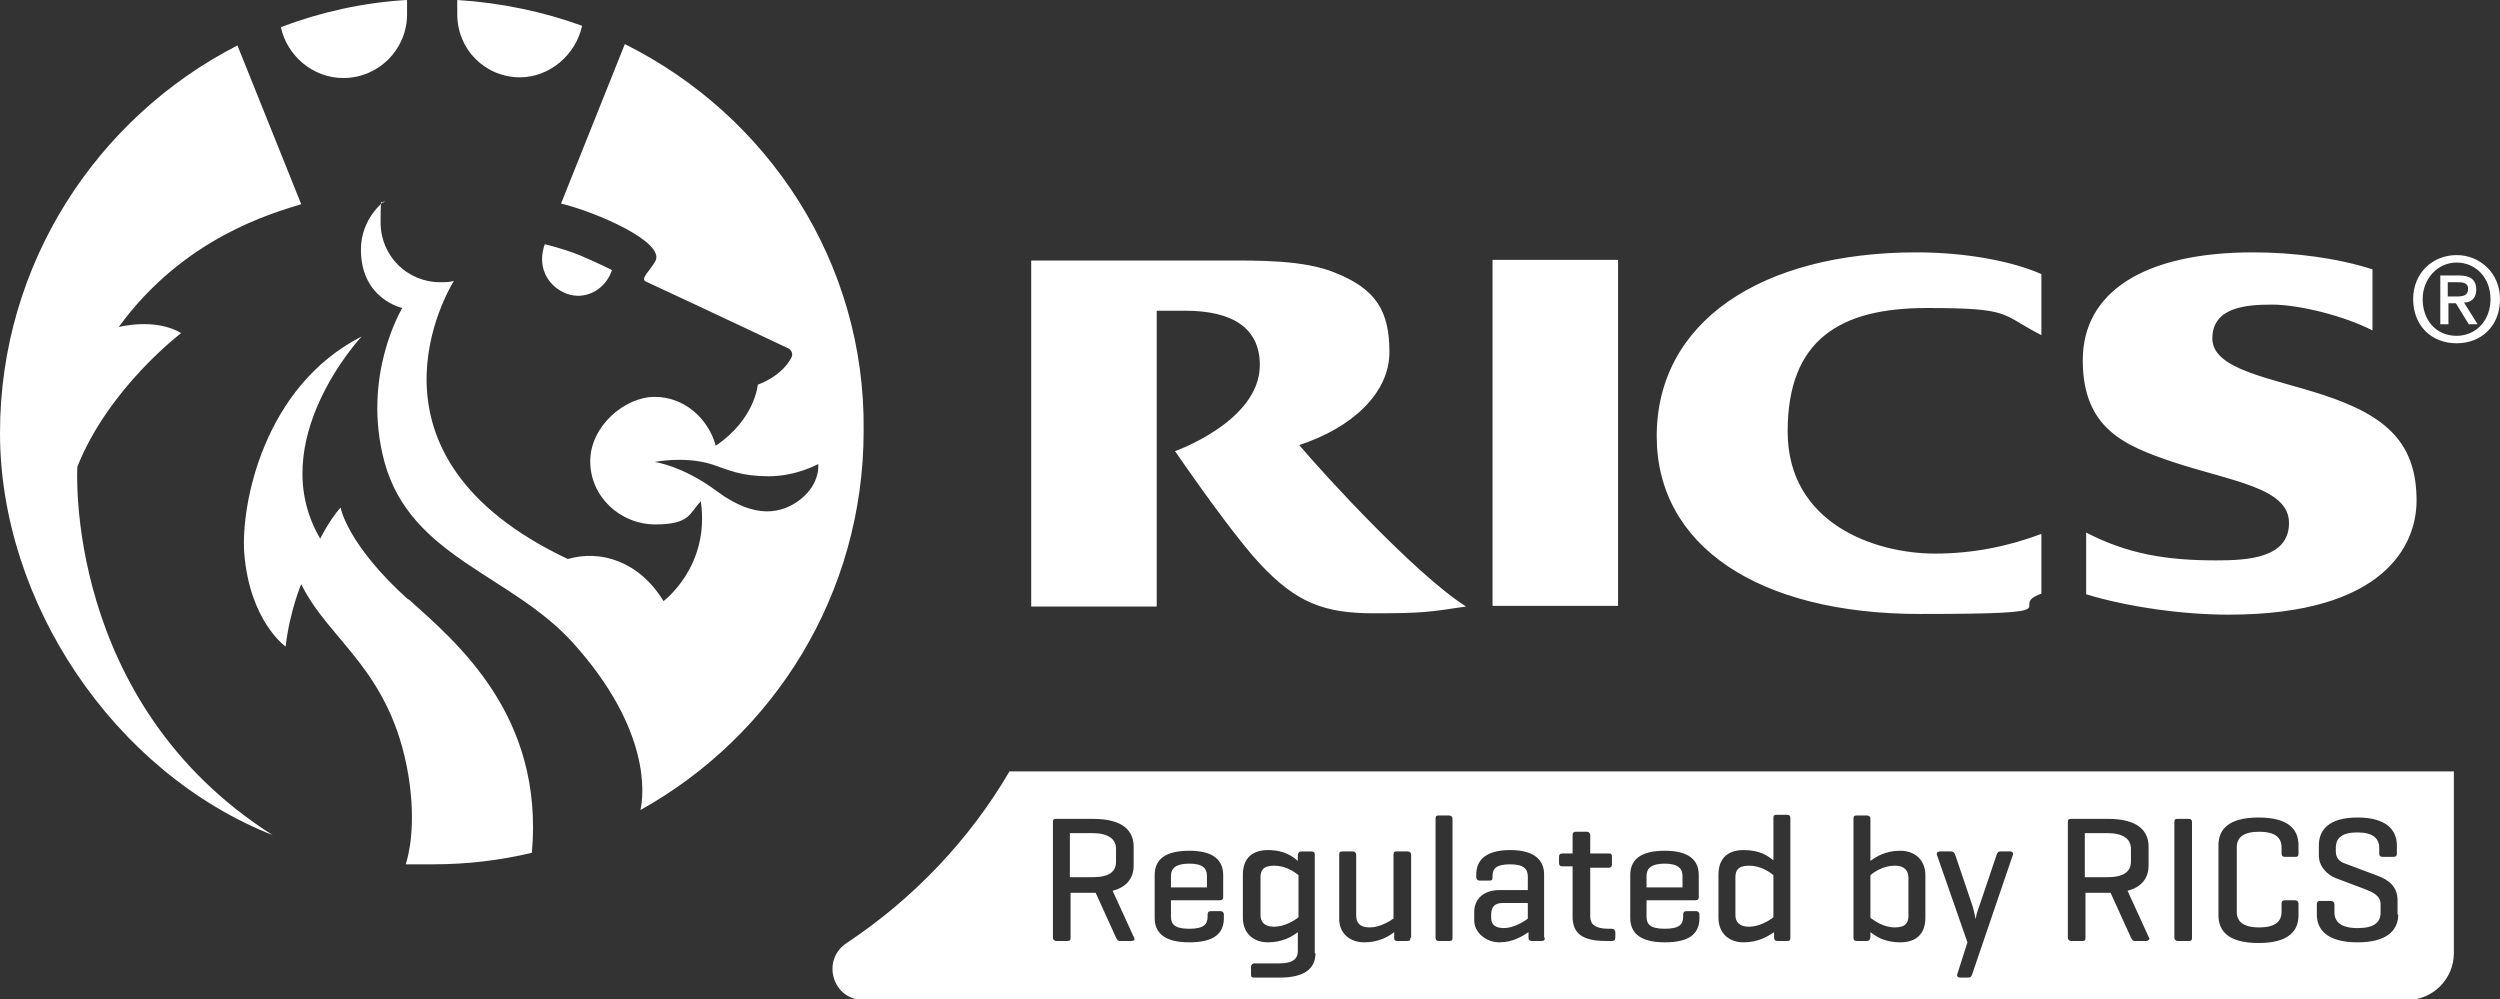
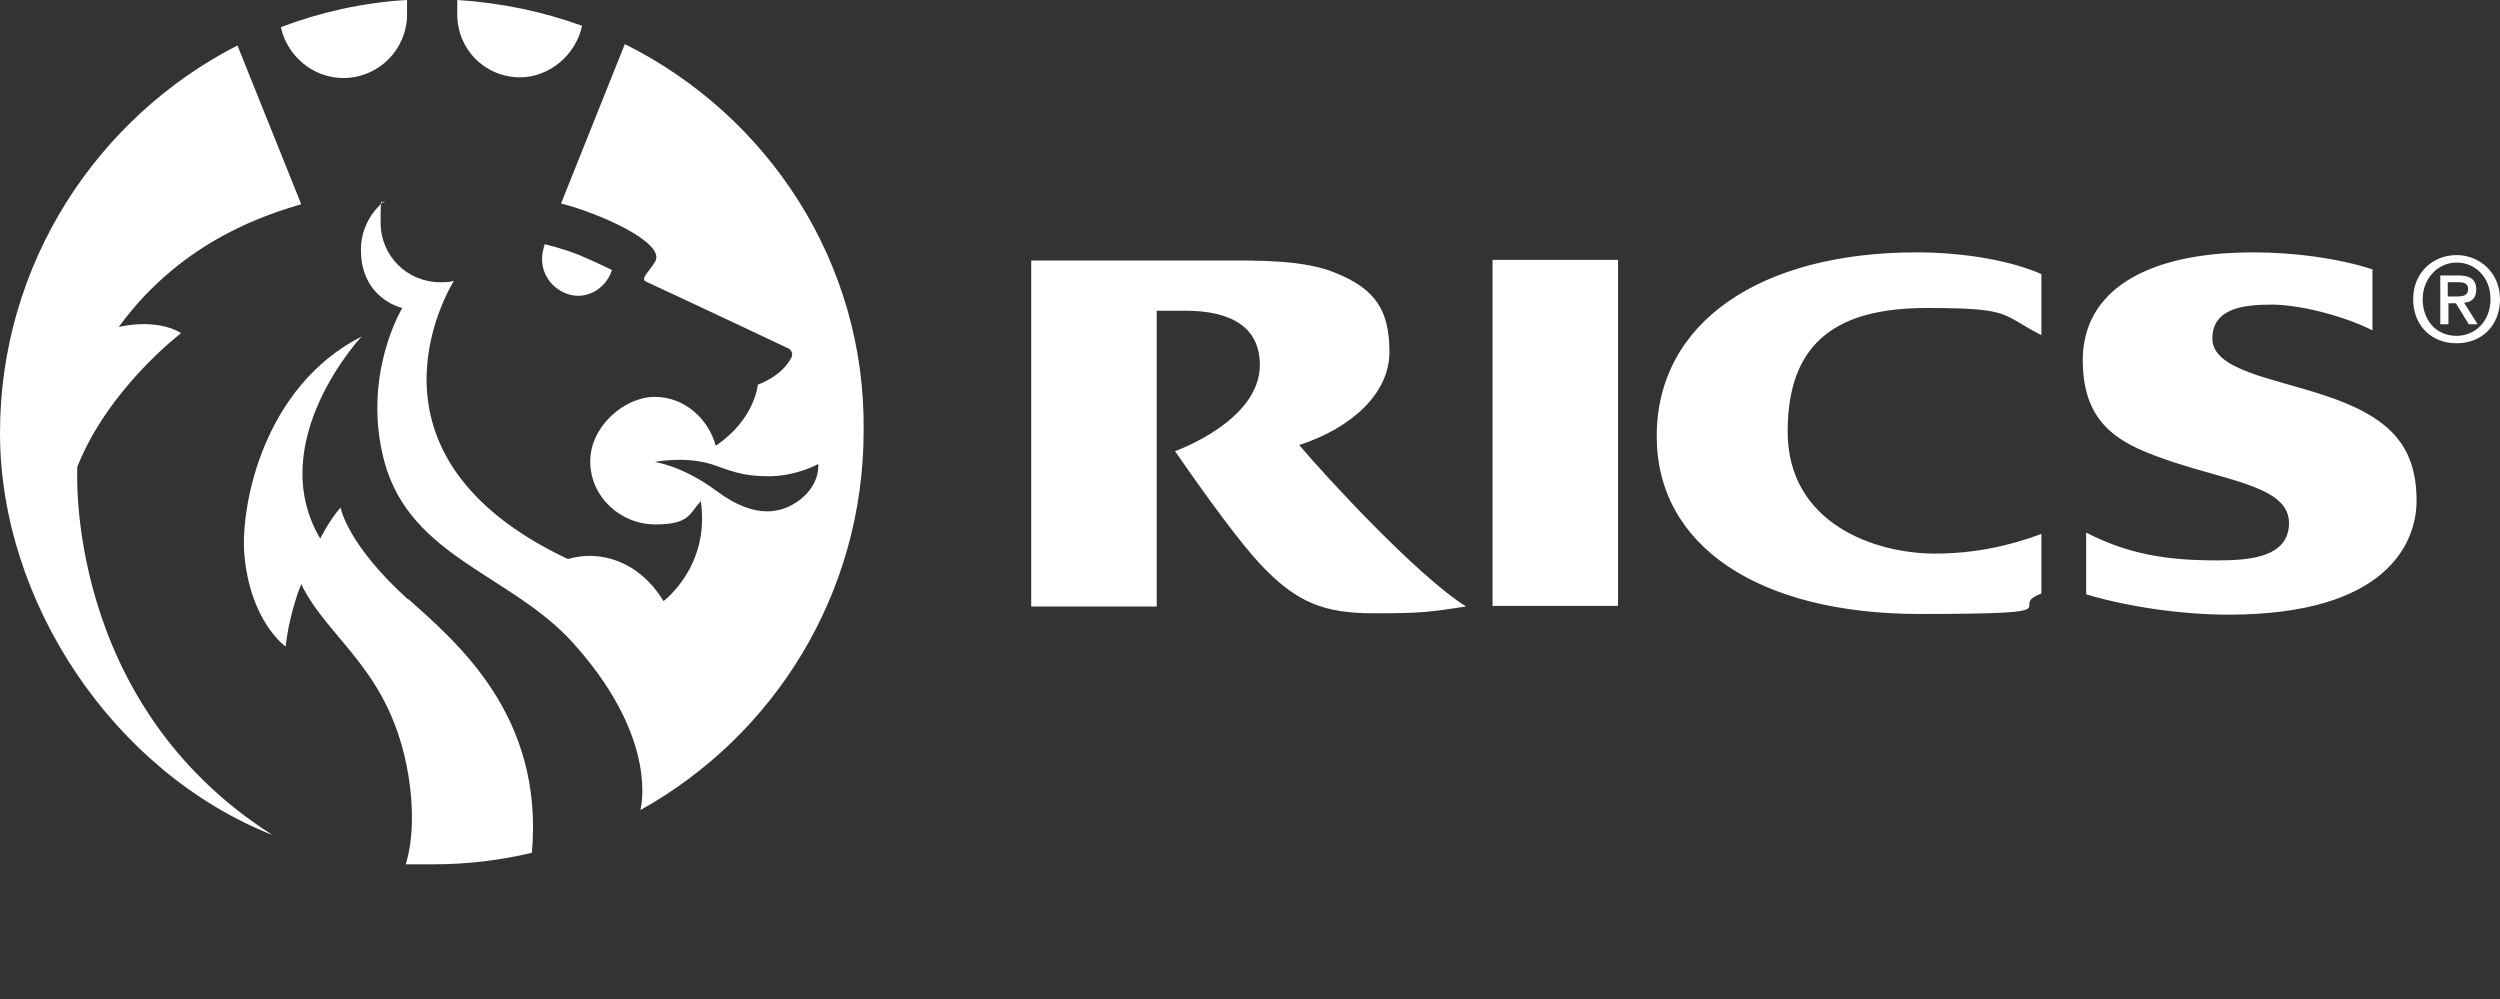
<svg xmlns="http://www.w3.org/2000/svg" id="Layer_1" viewBox="0 0 368.5 147.3">
  <rect x="0" y="0" width="368.5" height="147.3" fill="#333333" stroke="none" />
  <defs>
    <style>      .st0 {        fill: #fff;      }    </style>
  </defs>
  <path class="st0" d="M11.4,68.8c4.6-11.6,15.3-19.7,15.3-19.7-3.8-2.3-9.2-.9-9.2-.9,9.6-13.2,22.7-16.8,26.9-18.1l-9.4-23.4C14.3,17.3,0,38.9,0,63.8s16.7,50,40.2,59.3c-30.9-19.6-28.8-54.3-28.8-54.3h0ZM60.2,88.4c-9.1-8.2-10-13.6-10-13.6-1.8,2.1-3,4.6-3,4.6-8.4-14.3,6.1-29.8,6.1-29.8-14.5,7.4-17.8,24.8-17.3,31.9.8,10.1,6.1,13.8,6.1,13.8.6-5.2,2.3-9.2,2.3-9.2,4.1,8.4,13.2,12.6,15.8,28.2,1.2,7.4,0,11.9-.4,13.1,1.4,0,2.7,0,4.1,0,5,0,9.9-.6,14.5-1.7,1.8-20.3-11.1-31-18.2-37.4h0ZM85.2,43.6c2.3,0,4.3-1.6,5-3.8,0,0-2.2-1.1-4.8-2.2-2.5-1-5.1-1.6-5.1-1.6-1.6,4.6,2,7.6,4.9,7.6h0ZM50.6,11.5c5.2,0,9.4-4.2,9.4-9.4S60,.7,59.9,0c-6.5.4-12.7,1.8-18.5,4,.9,4.2,4.7,7.5,9.2,7.5h0ZM76.6,11.4c4.5,0,8.3-3.4,9.2-7.6-5.8-2.1-12-3.4-18.4-3.8,0,.6,0,1.6,0,2.1,0,5.2,4.1,9.3,9.3,9.3h0ZM342.4,58.2c-7.6-2.5-16.3-3.7-16.3-8.3s4.9-5,8.8-5,10.5,1.6,14.8,3.8v-9c-5.3-1.7-11.7-2.5-17.6-2.5-16,0-25.1,5.8-25.1,15.9s6.2,12.6,13.3,15c8.8,2.9,17.1,3.8,17.1,9s-6.2,5.5-10.7,5.5c-7.3,0-13-.9-19.2-4.1v9.1c6.3,1.9,14.3,3,21,3,23.1,0,27.7-10.4,27.7-16.8,0-8.4-4.3-12.5-13.8-15.6h0ZM92.1,6.5l-9.4,23.5c5.3,1.3,15.4,5.7,13.9,8.5-.7,1.3-2.3,2.6-1.4,3,9.7,4.5,21.1,9.9,21.1,9.9,0,0,.7.5.4,1.2-1.4,2.9-5,4.1-5,4.1,0,0-.4,5.1-6.2,9-1.1-4-4.6-7.2-9-7.2s-9.5,4.3-9.5,9.5,4.4,9.3,9.6,9.3,5-1.7,6.7-3.4c1.4,9.6-5.5,14.7-5.5,14.7-3.6-5.9-9.3-7.6-14.1-6.2-32.4-15.3-17.5-39.8-16.8-41-.6.2-1.3.2-2,.2-4.9,0-8.8-3.9-8.8-8.8s.2-2.2.6-3.2c0,0-3.5,2.5-3.5,7.2,0,7.3,6.1,8.6,6.1,8.6,0,0-6.1,10-2.6,22.8,3.9,14,18.7,16.5,27.8,26.6,11.5,12.8,10.4,22.4,9.9,24.6,19.6-10.9,32.9-31.8,32.9-55.9.3-24.8-14.1-46.5-35.2-57h0ZM118,73.6c-2.7,2.1-6.6,3-12.2-1.1-5.2-3.9-9.3-4.4-9.3-4.4,0,0,4.2-.9,8.3.3,2.7.9,4.4,1.8,8.5,1.8s7.3-1.8,7.3-1.8c0,0,.4,2.8-2.6,5.2h0ZM362.1,37.6c-3.5,0-6.4,2.6-6.4,6.5s2.7,6.5,6.4,6.5,6.4-2.6,6.4-6.5-3-6.5-6.4-6.5h0ZM362.1,49.5c-3.1,0-5-2.4-5-5.4s2.2-5.4,5-5.4,5,2.2,5,5.4-2.2,5.4-5,5.4h0ZM244.2,64.3c0,16.1,14.9,26.2,38.8,26.2s12.4-1,17.9-3v-8.8c-4.8,1.8-10,2.9-15.7,2.9-8.8,0-21.7-4.4-21.7-18s7.8-18.2,20.5-18.2,10.8.9,16.9,4v-9c-4.3-1.9-11.1-3.2-18.4-3.2-23,0-38.3,10.3-38.3,27.1h0ZM365,42.7c0-1.5-.9-2.1-2.6-2.1h-2.7v7.2h1.2v-3.1h1.1l1.9,3.1h1.3l-2-3.2c1,0,1.8-.6,1.8-1.9h0ZM360.8,43.7v-2.1h1.4c.7,0,1.6,0,1.6,1s-.8,1.1-1.7,1.1h-1.3ZM220,89.3h18.5v-51h-18.5v51h0ZM191.5,65.6c7.7-2.5,13.3-7.6,13.3-13.7s-2-9.3-8-11.7c-4.6-1.9-11.3-1.8-16.3-1.8h-28.5v51h18.5v-43.6h4.2c6.9,0,11,2.5,11,8,0,8.3-12.5,12.7-12.5,12.7,4.9,7.1,9.7,13.6,12.6,16.7,5.3,5.6,9.3,7.2,16.7,7.2s8.2-.2,13.6-1c-7.3-4.6-20.7-19.2-24.6-23.8h0Z" />
-   <path class="st0" d="M185.8,129.3v5.6c0,.9.5,1.7,2,1.7s3-.9,3.6-1.4v-6.2c-.6-.5-1.9-1.4-3.6-1.4s-2,.8-2,1.7h0ZM148.8,113.7c-5.9,10.1-14.2,18.8-24,25.3-3.8,2.5-2.1,8.4,2.5,8.4h227.5c3.8,0,6.9-3.1,6.9-6.9v-26.8h-212.9ZM166.7,138.7h-1.6c-.4,0-.4-.2-.6-.5l-3-6.6h-3.7v6.6c0,.4-.1.5-.5.5h-1.6c-.3,0-.5-.2-.5-.5v-17c0-.4.1-.5.5-.5h5.4c4.6,0,6,1.9,6,4.1v2.8c0,1.6-.8,3.1-3.1,3.7l3.2,7c.1.2,0,.4-.5.4h0ZM180.3,132.2c0,.3-.1.5-.5.5h-7.2v2.4c0,1.1.5,1.8,2.7,1.8s2.7-.7,2.7-1.8v-.3c0-.3.1-.5.5-.5h1.4c.3,0,.5.2.5.5v.5c0,2.2-1.3,3.6-5.1,3.6s-5.1-1.5-5.1-3.6v-6.3c0-2.2,1.4-3.6,5.1-3.6s5,1.5,5,3.6v3.2h0ZM193.9,140.5c0,2.2-1.5,3.6-5.3,3.6h-3.7c-.4,0-.5-.1-.5-.5v-1.1c0-.3.2-.5.5-.5h3.7c2,0,2.7-.7,2.7-1.8v-2.8c-.8.6-2.2,1.5-4.4,1.5s-3.7-1.4-3.7-3.6v-6.4c0-2.2,1.2-3.6,3.7-3.6s3.7,1,4.4,1.6v-.9c.1-.4.2-.5.6-.5h1.4c.4,0,.5.2.5.5v14.5h.1ZM207.9,138.2c0,.4-.1.5-.5.5h-1.4c-.4,0-.5-.1-.5-.5v-.8c-.8.6-2.2,1.5-4.4,1.5s-3.7-1.4-3.7-3.4v-9.5c0-.4.1-.5.5-.5h1.5c.3,0,.5.2.5.5v8.9c0,1.1.5,1.8,2,1.8s2.9-.9,3.5-1.3v-9.4c0-.4.1-.5.5-.5h1.6c.3,0,.5.2.5.5v12.2h-.1ZM214.1,138.2c0,.4-.1.5-.5.5h-1.5c-.4,0-.5-.2-.5-.5v-17.5c0-.4.1-.5.5-.5h1.5c.3,0,.5.2.5.5v17.5h0ZM227.7,138.2c0,.4-.1.5-.5.5h-1.4c-.4,0-.5-.2-.5-.5v-.8c-.9.6-2.3,1.5-4.3,1.5s-3.7-1.5-3.7-3.2v-1.3c0-1.7,1.2-3.2,3.7-3.2h4.2v-2c0-1.1-.6-1.8-2.6-1.8s-2.6.6-2.6,1.7v.2c0,.4-.1.5-.5.5h-1.4c-.3,0-.5-.2-.5-.5v-.4c0-2.1,1.4-3.6,5-3.6s5,1.5,5,3.6v9.3h.1ZM238.1,138.2c0,.4-.2.5-.5.5h-.9c-3.7,0-4.9-1.3-4.9-3.6v-7.4h-1.5c-.4,0-.5-.2-.5-.5v-.9c0-.3.1-.5.5-.5h1.3c0,0,.2,0,.2,0v-2.7c0-.4.2-.5.5-.5h1.6c.3,0,.5.2.5.5v2.7h2.7c.3,0,.5,0,.5.5v1.1c0,.4-.2.5-.5.5h-2.7v7.2c0,1.1.7,1.8,2.7,1.8h.5c.3,0,.5.2.5.5v.9h0ZM250.4,132.2c0,.3-.1.5-.5.5h-7.2v2.4c0,1.1.5,1.8,2.7,1.8s2.7-.7,2.7-1.8v-.3c0-.3.1-.5.5-.5h1.4c.3,0,.5.2.5.5v.5c0,2.2-1.3,3.6-5.1,3.6s-5.1-1.5-5.1-3.6v-6.3c0-2.2,1.4-3.6,5.1-3.6s5,1.5,5,3.6v3.2h0ZM263.9,138.2c0,.4-.1.5-.5.5h-1.4c-.4,0-.5-.2-.5-.5v-.8c-.9.6-2.3,1.5-4.5,1.5s-3.7-1.4-3.7-3.6v-6.4c0-2.2,1.2-3.6,3.7-3.6s3.6.9,4.4,1.5v-6.2c0-.4.1-.5.5-.5h1.5c.4,0,.5.2.5.5v17.6h0ZM283.8,135.3c0,2.2-1.2,3.6-3.7,3.6s-3.7-1-4.4-1.5v.8c-.1.4-.2.5-.6.5h-1.4c-.4,0-.5-.2-.5-.5v-17.5c0-.4.1-.5.5-.5h1.5c.3,0,.5.2.5.5v6.2c.8-.6,2.2-1.5,4.4-1.5s3.7,1.4,3.7,3.6v6.3h0ZM296.7,126l-6,17.6c-.1.3-.2.5-.6.5h-1.1c-.4,0-.6-.2-.5-.5l1.5-4.7-4.5-12.9c-.1-.3.1-.5.5-.5h1.6c.3,0,.5.2.6.5l2.6,7.7c.2.7.4,1.7.4,1.8,0-.1.2-1.1.5-1.8l2.6-7.7c.1-.3.2-.5.6-.5h1.4c.3,0,.5.2.4.5h0ZM316.3,138.7h-1.6c-.4,0-.4-.2-.6-.5l-3-6.6h-3.7v6.6c0,.4-.1.5-.5.5h-1.6c-.3,0-.5-.2-.5-.5v-17c0-.4.1-.5.5-.5h5.4c4.6,0,6,1.9,6,4.1v2.8c0,1.6-.8,3.1-3.1,3.7l3.2,7c.1.2-.2.4-.5.4h0ZM323.1,138.2c0,.4-.1.5-.5.5h-1.6c-.3,0-.5-.2-.5-.5v-17c0-.4.1-.5.5-.5h1.6c.4,0,.5.2.5.5v17h0ZM338.8,125.8c0,.4-.1.5-.5.5h-1.5c-.4,0-.5-.2-.5-.5v-.9c0-1.4-.9-2.3-3.3-2.3s-3.3.9-3.3,2.3v9.5c0,1.4.9,2.3,3.3,2.3s3.3-.9,3.3-2.3v-1.2c0-.3.1-.5.5-.5h1.5c.3,0,.5.2.5.5v1.7c0,2.2-1.3,4.1-5.9,4.1s-5.9-1.9-5.9-4.1v-10.3c0-2.2,1.3-4.1,5.9-4.1s5.9,1.9,5.9,4.1v1.2h0ZM353.5,134.8c0,2.2-1.5,4.1-6,4.1s-6-1.9-6-4.1v-1.5c0-.4.2-.5.5-.5h1.6c.3,0,.5.2.5.5v1.2c0,1.4,1,2.3,3.4,2.3s3.4-.8,3.4-2.3v-1.2c0-1.3-1.2-1.8-2.2-2.2l-4.5-1.7c-1.2-.5-2.4-1.7-2.4-3.3v-1.5c0-2.2,1.4-4.1,5.7-4.1s5.8,1.9,5.8,4.1v1.2c0,.3-.1.5-.5.5h-1.6c-.4,0-.5-.2-.5-.5v-.8c0-1.4-.9-2.3-3.2-2.3s-3.2.8-3.2,2.3v.5c0,1.2.8,1.6,1.4,1.8l4.8,1.8c1.6.6,2.9,1.6,2.9,3.6v2.1h.1ZM175.3,127.3c-2,0-2.7.7-2.7,1.8v1.7h5.3v-1.7c0-1.1-.6-1.8-2.6-1.8h0ZM164.5,127v-1.9c0-1.4-1.1-2.3-3.5-2.3h-3.3v6.5h3.3c2.5,0,3.5-.8,3.5-2.3h0ZM219.8,134.8v.5c0,1,.6,1.5,1.9,1.5s2.9-.9,3.5-1.4v-2.3h-3.7c-1.2,0-1.7.6-1.7,1.7h0ZM255.8,129.3v5.6c0,.9.5,1.7,2,1.7s3-.9,3.6-1.4v-6.2c-.6-.5-1.9-1.4-3.6-1.4s-2,.8-2,1.7h0ZM245.4,127.3c-2,0-2.7.7-2.7,1.8v1.7h5.3v-1.7c0-1.1-.7-1.8-2.6-1.8h0ZM279.3,127.6c-1.7,0-3,.9-3.6,1.4v6.3c.6.4,1.9,1.4,3.6,1.4s2-.8,2-1.7v-5.6c0-1-.5-1.8-2-1.8h0ZM314.1,127v-1.9c0-1.4-1.1-2.3-3.5-2.3h-3.3v6.5h3.3c2.4,0,3.5-.8,3.5-2.3h0Z" />
</svg>